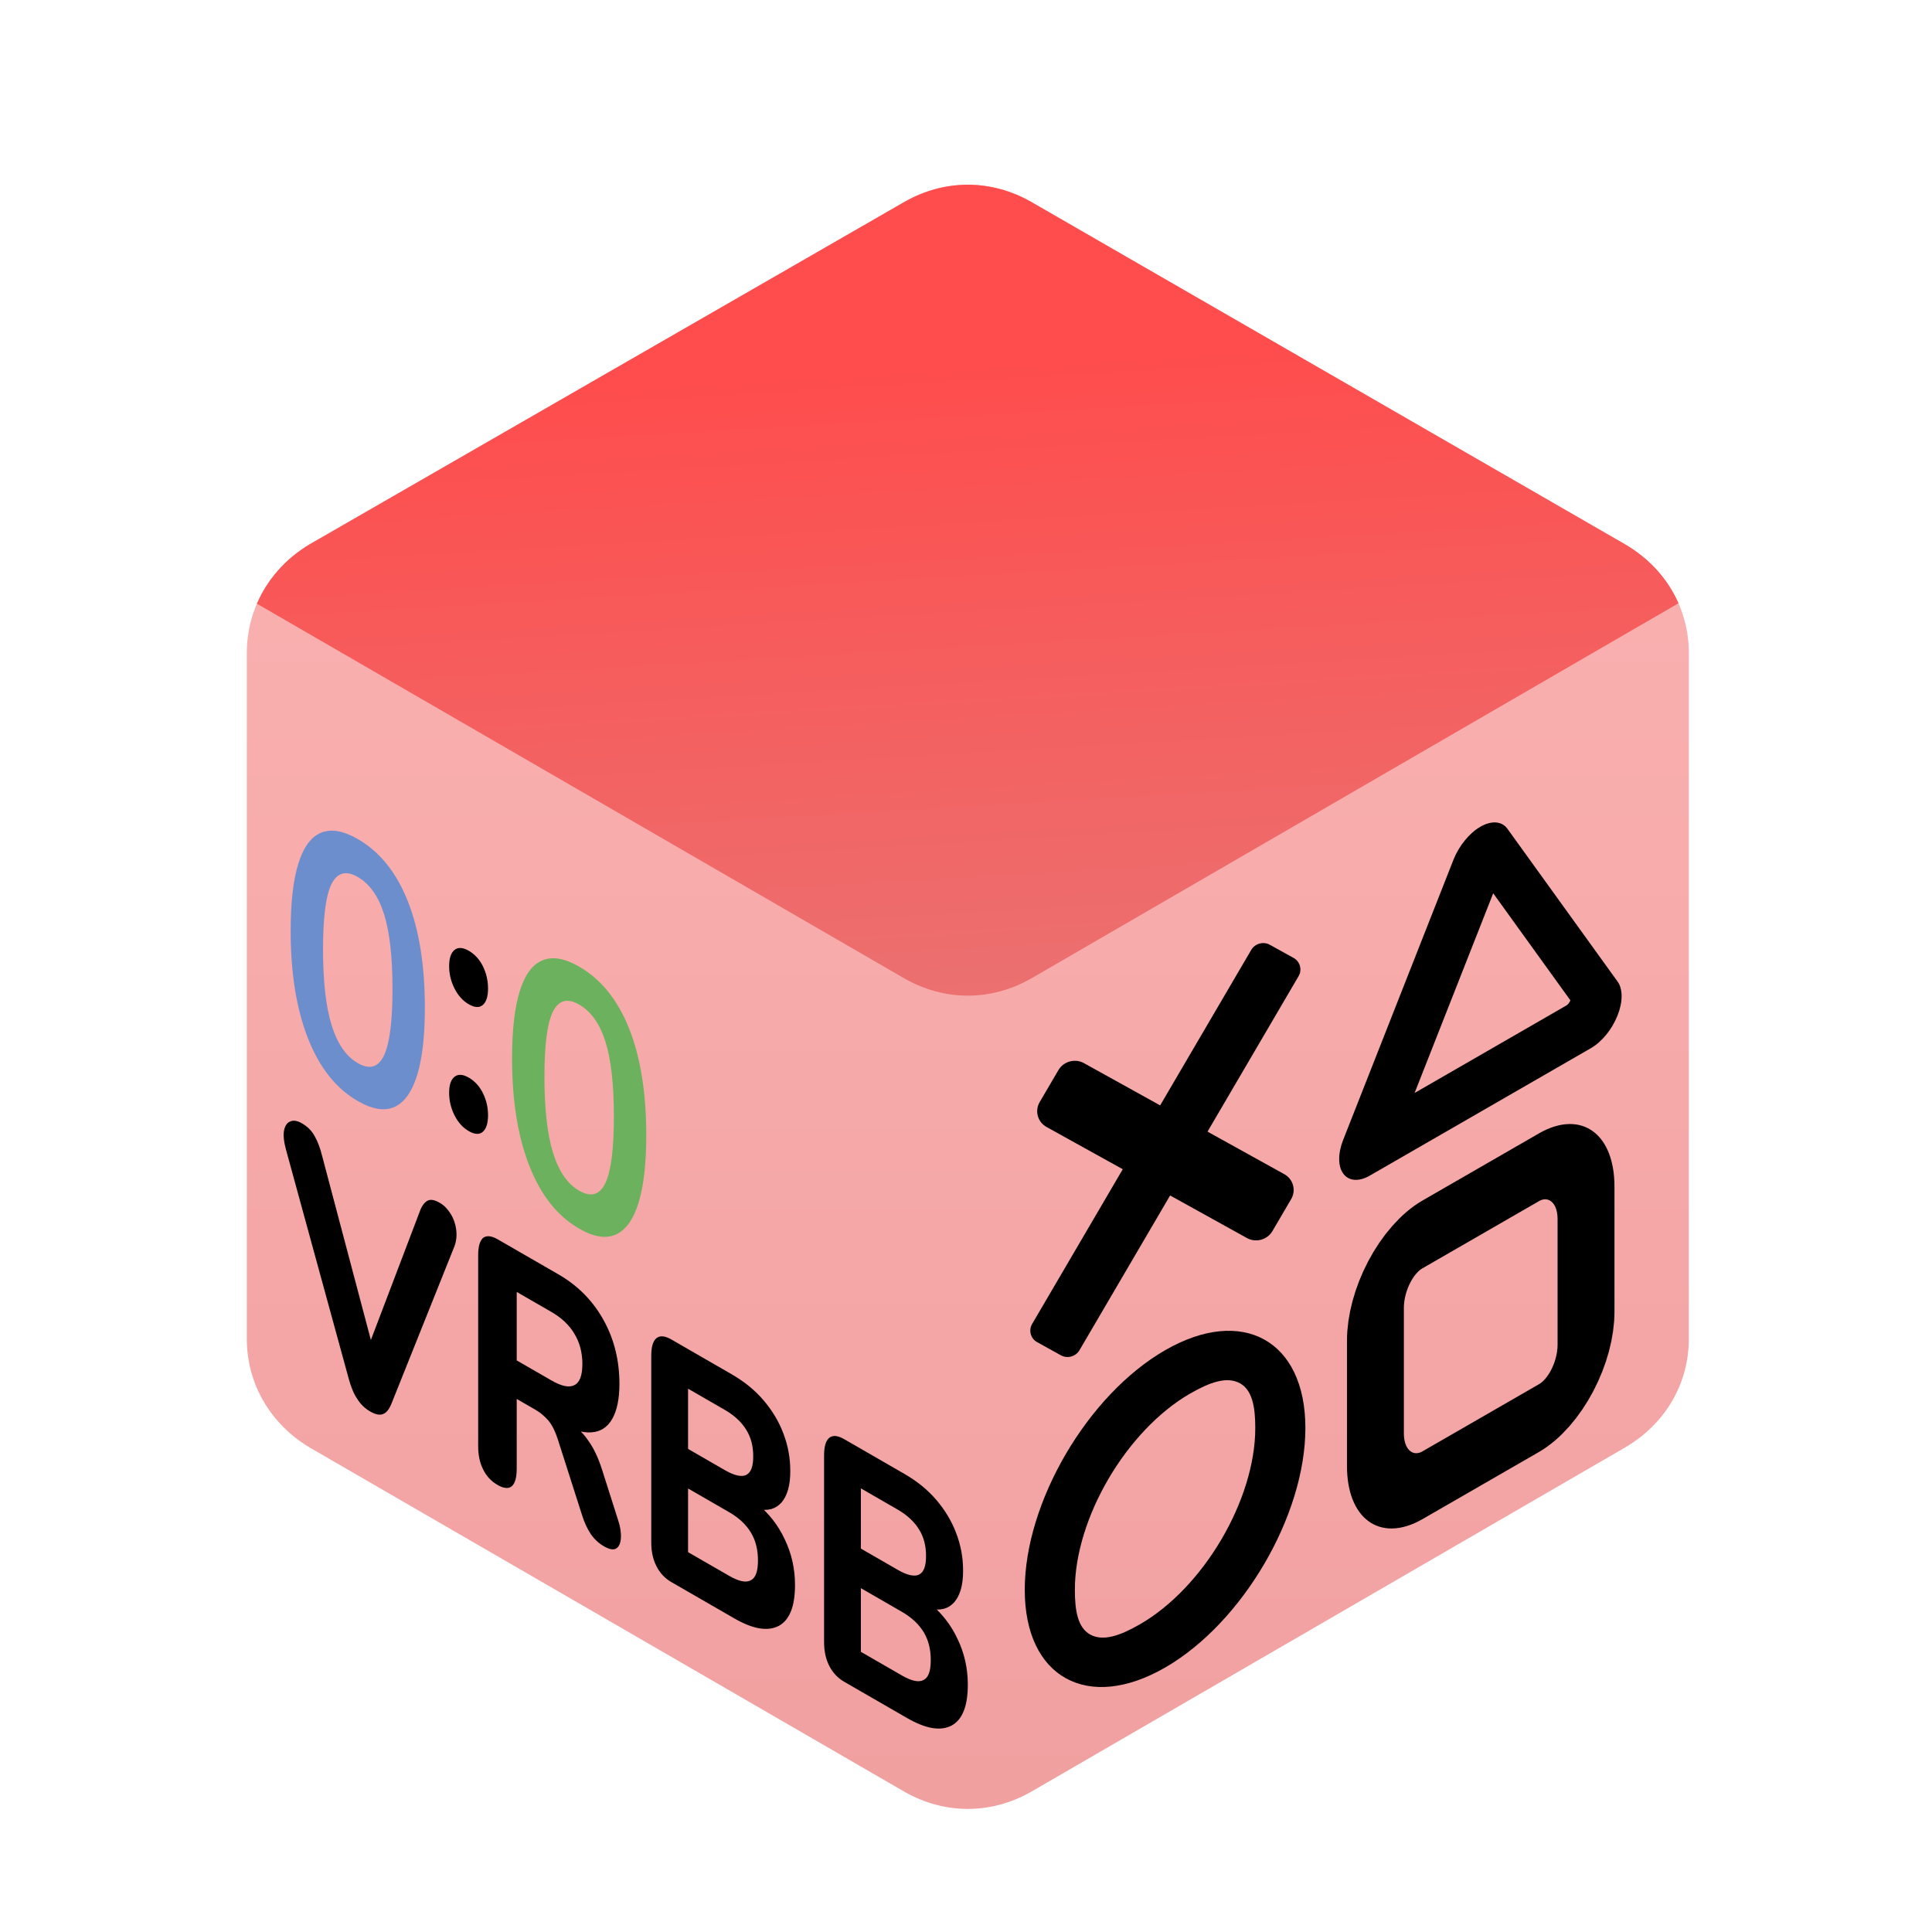
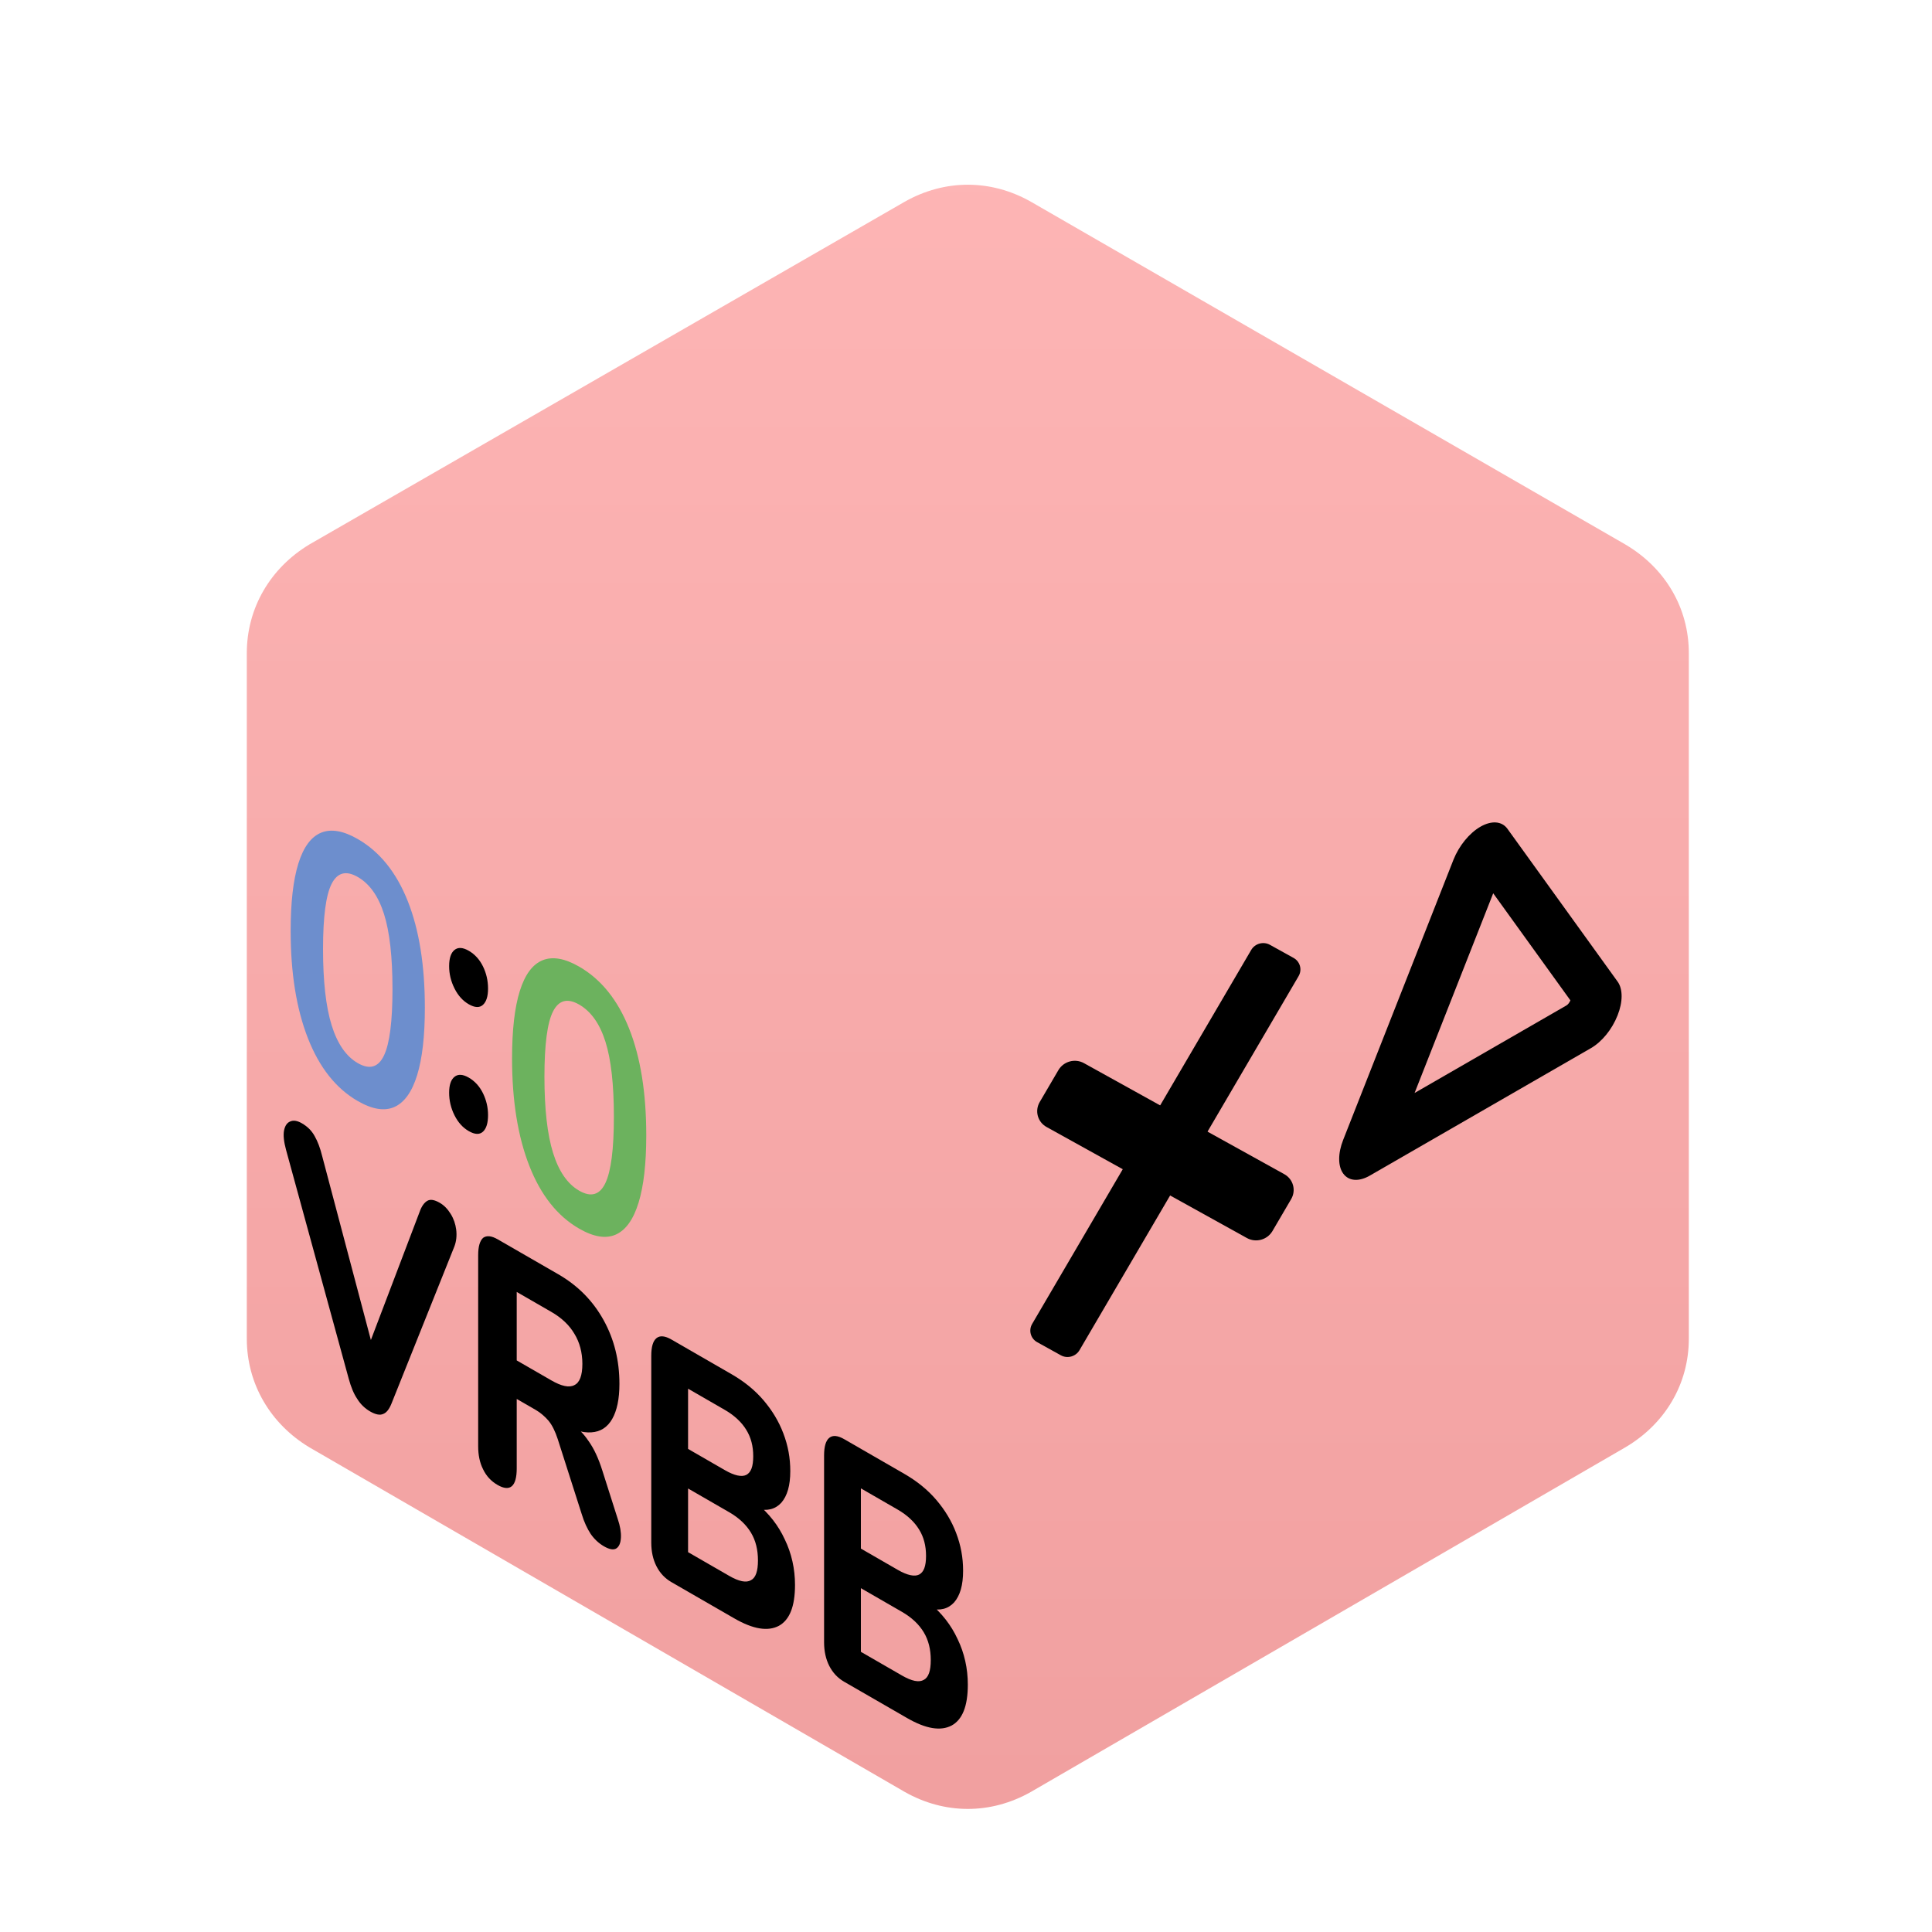
<svg xmlns="http://www.w3.org/2000/svg" width="100%" height="100%" viewBox="0 0 1024 1024" version="1.1" xml:space="preserve" style="fill-rule:evenodd;clip-rule:evenodd;stroke-linecap:round;stroke-linejoin:round;stroke-miterlimit:1.5;">
  <rect x="0" y="0" width="1024" height="1024" fill="#333333" stroke="none" />
  <g transform="matrix(1,0,0,1,-3,0)">
    <g id="画板1" transform="matrix(0.293,0,0,0.413,3,0)">
-       <rect x="0" y="0" width="3500" height="2480" style="fill:none;" />
      <clipPath id="_clip1">
        <rect x="0" y="0" width="3500" height="2480" />
      </clipPath>
      <g clip-path="url(#_clip1)">
        <g transform="matrix(3.418,0,0,2.422,0,-1.72085e-14)">
          <rect x="0" y="0" width="1024" height="1024" style="fill:white;" />
        </g>
        <g transform="matrix(1.147,0,0,1.147,-256.542,-143.028)">
          <g transform="matrix(31.914,0,0,22.613,301.23,2036.18)">
            <path d="M12.86,-12.916L42.279,4.132C44.258,5.254 46.534,5.254 48.514,4.132L77.887,-12.916C79.863,-14.08 81.027,-16.06 81.027,-18.294L81.027,-52.214C81.027,-54.448 79.863,-56.428 77.887,-57.592L48.514,-74.549C46.534,-75.671 44.258,-75.671 42.279,-74.549L12.86,-57.592C10.93,-56.428 9.766,-54.448 9.766,-52.214L9.766,-18.294C9.766,-16.06 10.93,-14.08 12.86,-12.916Z" style="fill:url(#_Linear2);fill-rule:nonzero;" />
          </g>
          <g transform="matrix(31.914,0,0,22.613,301.23,2036.18)">
            <clipPath id="_clip3">
              <path d="M12.86,-12.916L42.279,4.132C44.258,5.254 46.534,5.254 48.514,4.132L77.887,-12.916C79.863,-14.08 81.027,-16.06 81.027,-18.294L81.027,-52.214C81.027,-54.448 79.863,-56.428 77.887,-57.592L48.514,-74.549C46.534,-75.671 44.258,-75.671 42.279,-74.549L12.86,-57.592C10.93,-56.428 9.766,-54.448 9.766,-52.214L9.766,-18.294C9.766,-16.06 10.93,-14.08 12.86,-12.916Z" clip-rule="nonzero" />
            </clipPath>
            <g clip-path="url(#_clip3)">
-               <path d="M5.213,-57.588L42.279,-36.108C44.258,-34.986 46.534,-34.986 48.514,-36.108L85.565,-57.612C87.541,-58.776 79.863,-56.428 77.887,-57.592L48.514,-74.549C46.534,-75.671 44.258,-75.671 42.279,-74.549L12.86,-57.592C10.93,-56.428 3.282,-58.752 5.213,-57.588Z" style="fill:url(#_Linear4);fill-rule:nonzero;" />
-             </g>
+               </g>
          </g>
          <g transform="matrix(1.745,0.714,1.40926e-16,1.713,351.745,1147.44)">
            <g transform="matrix(224.763,0,0,224.763,179.314,214)">
              <path d="M0.364,0.009C0.343,0.009 0.325,0.004 0.312,-0.006C0.298,-0.015 0.287,-0.03 0.278,-0.05L0.026,-0.61C0.017,-0.63 0.014,-0.648 0.018,-0.664C0.022,-0.679 0.03,-0.691 0.043,-0.7C0.055,-0.709 0.071,-0.714 0.089,-0.714C0.112,-0.714 0.129,-0.709 0.141,-0.698C0.153,-0.688 0.163,-0.673 0.171,-0.653L0.392,-0.142L0.342,-0.142L0.563,-0.654C0.571,-0.674 0.582,-0.689 0.594,-0.699C0.606,-0.709 0.622,-0.714 0.644,-0.714C0.662,-0.714 0.676,-0.709 0.688,-0.7C0.7,-0.691 0.707,-0.679 0.71,-0.664C0.713,-0.648 0.711,-0.63 0.702,-0.61L0.45,-0.05C0.441,-0.03 0.43,-0.015 0.417,-0.006C0.404,0.004 0.386,0.009 0.364,0.009Z" style="fill-rule:nonzero;" />
            </g>
            <g transform="matrix(224.763,0,0,224.763,342.809,214)">
              <path d="M0.149,0.009C0.123,0.009 0.104,0.002 0.091,-0.012C0.077,-0.026 0.071,-0.046 0.071,-0.071L0.071,-0.626C0.071,-0.652 0.078,-0.671 0.091,-0.685C0.105,-0.698 0.124,-0.705 0.15,-0.705L0.393,-0.705C0.472,-0.705 0.532,-0.686 0.575,-0.648C0.618,-0.61 0.639,-0.557 0.639,-0.489C0.639,-0.445 0.629,-0.407 0.61,-0.375C0.591,-0.343 0.563,-0.318 0.526,-0.301C0.49,-0.284 0.445,-0.275 0.393,-0.275L0.401,-0.292L0.442,-0.292C0.47,-0.292 0.494,-0.285 0.515,-0.271C0.537,-0.258 0.555,-0.237 0.57,-0.209L0.632,-0.094C0.642,-0.077 0.646,-0.061 0.645,-0.045C0.644,-0.029 0.638,-0.016 0.627,-0.006C0.616,0.004 0.599,0.009 0.577,0.009C0.555,0.009 0.537,0.004 0.523,-0.005C0.51,-0.014 0.497,-0.028 0.487,-0.048L0.391,-0.225C0.381,-0.243 0.369,-0.256 0.354,-0.263C0.34,-0.269 0.322,-0.273 0.302,-0.273L0.226,-0.273L0.226,-0.071C0.226,-0.046 0.22,-0.026 0.207,-0.012C0.194,0.002 0.174,0.009 0.149,0.009ZM0.226,-0.385L0.365,-0.385C0.406,-0.385 0.437,-0.393 0.458,-0.41C0.479,-0.426 0.49,-0.451 0.49,-0.485C0.49,-0.518 0.479,-0.543 0.458,-0.559C0.437,-0.576 0.406,-0.584 0.365,-0.584L0.226,-0.584L0.226,-0.385Z" style="fill-rule:nonzero;" />
            </g>
            <g transform="matrix(224.763,0,0,224.763,499.249,214)">
              <path d="M0.152,-0C0.126,-0 0.106,-0.007 0.092,-0.021C0.078,-0.035 0.071,-0.055 0.071,-0.081L0.071,-0.624C0.071,-0.65 0.078,-0.67 0.092,-0.684C0.106,-0.698 0.126,-0.705 0.152,-0.705L0.394,-0.705C0.444,-0.705 0.487,-0.698 0.522,-0.683C0.557,-0.668 0.584,-0.647 0.602,-0.62C0.621,-0.592 0.63,-0.56 0.63,-0.522C0.63,-0.48 0.618,-0.445 0.594,-0.415C0.57,-0.386 0.537,-0.366 0.495,-0.356L0.495,-0.372C0.544,-0.363 0.582,-0.344 0.608,-0.314C0.635,-0.285 0.649,-0.246 0.649,-0.199C0.649,-0.136 0.627,-0.088 0.584,-0.053C0.54,-0.018 0.481,-0 0.405,-0L0.152,-0ZM0.219,-0.115L0.384,-0.115C0.424,-0.115 0.453,-0.123 0.472,-0.139C0.491,-0.154 0.5,-0.177 0.5,-0.208C0.5,-0.239 0.491,-0.262 0.472,-0.277C0.453,-0.292 0.424,-0.3 0.384,-0.3L0.219,-0.3L0.219,-0.115ZM0.219,-0.415L0.367,-0.415C0.406,-0.415 0.435,-0.423 0.453,-0.437C0.472,-0.452 0.481,-0.473 0.481,-0.503C0.481,-0.532 0.472,-0.554 0.453,-0.568C0.435,-0.582 0.406,-0.59 0.367,-0.59L0.219,-0.59L0.219,-0.415Z" style="fill-rule:nonzero;" />
            </g>
            <g transform="matrix(224.763,0,0,224.763,655.435,214)">
              <path d="M0.152,-0C0.126,-0 0.106,-0.007 0.092,-0.021C0.078,-0.035 0.071,-0.055 0.071,-0.081L0.071,-0.624C0.071,-0.65 0.078,-0.67 0.092,-0.684C0.106,-0.698 0.126,-0.705 0.152,-0.705L0.394,-0.705C0.444,-0.705 0.487,-0.698 0.522,-0.683C0.557,-0.668 0.584,-0.647 0.602,-0.62C0.621,-0.592 0.63,-0.56 0.63,-0.522C0.63,-0.48 0.618,-0.445 0.594,-0.415C0.57,-0.386 0.537,-0.366 0.495,-0.356L0.495,-0.372C0.544,-0.363 0.582,-0.344 0.608,-0.314C0.635,-0.285 0.649,-0.246 0.649,-0.199C0.649,-0.136 0.627,-0.088 0.584,-0.053C0.54,-0.018 0.481,-0 0.405,-0L0.152,-0ZM0.219,-0.115L0.384,-0.115C0.424,-0.115 0.453,-0.123 0.472,-0.139C0.491,-0.154 0.5,-0.177 0.5,-0.208C0.5,-0.239 0.491,-0.262 0.472,-0.277C0.453,-0.292 0.424,-0.3 0.384,-0.3L0.219,-0.3L0.219,-0.115ZM0.219,-0.415L0.367,-0.415C0.406,-0.415 0.435,-0.423 0.453,-0.437C0.472,-0.452 0.481,-0.473 0.481,-0.503C0.481,-0.532 0.472,-0.554 0.453,-0.568C0.435,-0.582 0.406,-0.59 0.367,-0.59L0.219,-0.59L0.219,-0.415Z" style="fill-rule:nonzero;" />
            </g>
            <g transform="matrix(224.763,0,0,224.763,811.621,214)">
                        </g>
          </g>
          <g transform="matrix(1.832,0.749,1.47939e-16,1.799,335.856,782.779)">
            <path d="M246.743,216.248C228.012,216.248 213.702,209.168 203.813,195.007C193.923,180.847 188.978,160.656 188.978,134.434C188.978,116.752 191.189,101.88 195.609,89.818C200.029,77.756 206.547,68.653 215.163,62.509C223.779,56.366 234.306,53.294 246.743,53.294C265.623,53.294 279.97,60.187 289.785,73.972C299.6,87.758 304.507,107.837 304.507,134.209C304.507,151.741 302.297,166.612 297.876,178.825C293.456,191.037 286.975,200.327 278.434,206.695C269.893,213.063 259.329,216.248 246.743,216.248ZM246.743,192.647C256.932,192.647 264.462,187.927 269.331,178.487C274.201,169.047 276.636,154.288 276.636,134.209C276.636,114.13 274.201,99.558 269.331,90.492C264.462,81.427 256.932,76.894 246.743,76.894C236.703,76.894 229.211,81.427 224.266,90.492C219.322,99.558 216.849,114.13 216.849,134.209C216.849,154.288 219.322,169.047 224.266,178.487C229.211,187.927 236.703,192.647 246.743,192.647Z" style="fill:rgb(109,142,205);fill-rule:nonzero;" />
            <g transform="matrix(1,-5.55112e-17,0,1,0,-19.964)">
              <path d="M342.267,215.124C337.173,215.124 333.089,213.55 330.018,210.404C326.946,207.257 325.41,203.211 325.41,198.267C325.41,193.472 326.946,189.538 330.018,186.466C333.089,183.395 337.173,181.859 342.267,181.859C347.512,181.859 351.595,183.395 354.517,186.466C357.439,189.538 358.9,193.472 358.9,198.267C358.9,203.211 357.439,207.257 354.517,210.404C351.595,213.55 347.512,215.124 342.267,215.124ZM342.267,136.232C337.173,136.232 333.089,134.658 330.018,131.512C326.946,128.365 325.41,124.394 325.41,119.599C325.41,114.655 326.946,110.646 330.018,107.575C333.089,104.503 337.173,102.967 342.267,102.967C347.512,102.967 351.595,104.503 354.517,107.575C357.439,110.646 358.9,114.655 358.9,119.599C358.9,124.394 357.439,128.365 354.517,131.512C351.595,134.658 347.512,136.232 342.267,136.232Z" style="fill-rule:nonzero;" />
            </g>
            <path d="M437.342,216.248C418.612,216.248 404.302,209.168 394.412,195.007C384.523,180.847 379.578,160.656 379.578,134.434C379.578,116.752 381.788,101.88 386.208,89.818C390.629,77.756 397.147,68.653 405.763,62.509C414.379,56.366 424.905,53.294 437.342,53.294C456.222,53.294 470.57,60.187 480.384,73.972C490.199,87.758 495.106,107.837 495.106,134.209C495.106,151.741 492.896,166.612 488.476,178.825C484.055,191.037 477.575,200.327 469.034,206.695C460.493,213.063 449.929,216.248 437.342,216.248ZM437.342,192.647C447.531,192.647 455.061,187.927 459.931,178.487C464.801,169.047 467.236,154.288 467.236,134.209C467.236,114.13 464.801,99.558 459.931,90.492C455.061,81.427 447.531,76.894 437.342,76.894C427.303,76.894 419.811,81.427 414.866,90.492C409.921,99.558 407.449,114.13 407.449,134.209C407.449,154.288 409.921,169.047 414.866,178.487C419.811,187.927 427.303,192.647 437.342,192.647Z" style="fill:rgb(108,178,94);fill-rule:nonzero;" />
          </g>
        </g>
        <g transform="matrix(2.851,-1.166,3.72624e-16,2.287,-1658.43,1466.16)">
          <g transform="matrix(0.806,-5.00428e-17,4.60217e-18,0.849,280.982,107.183)">
-             <path d="M1621.64,867.304L1621.64,950.196C1621.64,973.071 1605.02,991.643 1584.55,991.643L1492.95,991.643C1472.48,991.643 1455.86,973.071 1455.86,950.196L1455.86,867.304C1455.86,844.429 1472.48,825.857 1492.95,825.857L1584.55,825.857C1605.02,825.857 1621.64,844.429 1621.64,867.304Z" style="fill:none;stroke:black;stroke-width:44.79px;" />
-           </g>
+             </g>
          <g transform="matrix(0.807,-0.807,0.807,0.807,-281.802,1186.41)">
            <g transform="matrix(-7.15727e-18,-1,0.597,4.6313e-17,920.683,2041.75)">
              <path d="M1455,636.581L1455,661.206C1455,668.002 1449.3,673.519 1442.27,673.519L1284.73,673.519C1277.7,673.519 1272,668.002 1272,661.206L1272,636.581C1272,629.786 1277.7,624.268 1284.73,624.268L1442.27,624.268C1449.3,624.268 1455,629.786 1455,636.581Z" />
            </g>
            <g transform="matrix(1,0,0,0.756,-55.25,187.46)">
              <path d="M1455,636.581L1455,661.206C1455,668.002 1452.59,673.519 1449.62,673.519L1277.38,673.519C1274.41,673.519 1272,668.002 1272,661.206L1272,636.581C1272,629.786 1274.41,624.268 1277.38,624.268L1449.62,624.268C1452.59,624.268 1455,629.786 1455,636.581Z" />
            </g>
          </g>
          <g transform="matrix(0.8,-1.3506e-16,-1.94359e-32,0.8,1418.61,579.102)">
            <path d="M236.8,188.09C241.069,195.411 241.062,204.496 236.78,211.81C232.398,219.417 224.228,224.086 215.45,224L40.55,224C31.765,224.093 23.585,219.423 19.2,211.81C14.925,204.492 14.925,195.408 19.2,188.09L106.65,36.22C111.091,28.658 119.231,23.999 128,23.999C136.769,23.999 144.909,28.658 149.35,36.22L236.8,188.09ZM75.8,184.145L195.906,184.145L196.19,184.146C197.567,184.16 198.574,183.308 199.393,182.211L138.154,75.858L75.8,184.145Z" />
          </g>
          <g transform="matrix(1.203,0,0,1.203,-252.893,-214.128)">
-             <path d="M1308.25,834.739C1349.1,834.739 1382.26,867.902 1382.26,908.75C1382.26,949.598 1349.1,982.761 1308.25,982.761C1267.4,982.761 1234.24,949.598 1234.24,908.75C1234.24,867.902 1267.4,834.739 1308.25,834.739ZM1321.46,861.687C1287.98,861.687 1260.67,888.74 1260.67,922.224C1260.67,932.123 1262.26,940.715 1268.75,947.208C1275.59,954.04 1284.62,955.813 1295.04,955.813C1328.52,955.813 1355.83,928.76 1355.83,895.276C1355.83,885.377 1354.24,876.785 1347.75,870.292C1340.91,863.46 1331.88,861.687 1321.46,861.687Z" />
-           </g>
+             </g>
        </g>
      </g>
    </g>
  </g>
  <defs>
    <linearGradient id="_Linear2" x1="0" y1="0" x2="1" y2="0" gradientUnits="userSpaceOnUse" gradientTransform="matrix(-1.603,-103.308,103.308,-1.603,45.396,15.325)">
      <stop offset="0" style="stop-color:rgb(239,157,157);stop-opacity:1" />
      <stop offset="1" style="stop-color:rgb(255,184,184);stop-opacity:1" />
    </linearGradient>
    <linearGradient id="_Linear4" x1="0" y1="0" x2="1" y2="0" gradientUnits="userSpaceOnUse" gradientTransform="matrix(2.443,49.052,-49.052,2.443,45.396,-67.017)">
      <stop offset="0" style="stop-color:rgb(255,76,76);stop-opacity:1" />
      <stop offset="1" style="stop-color:rgb(225,132,132);stop-opacity:1" />
    </linearGradient>
  </defs>
</svg>